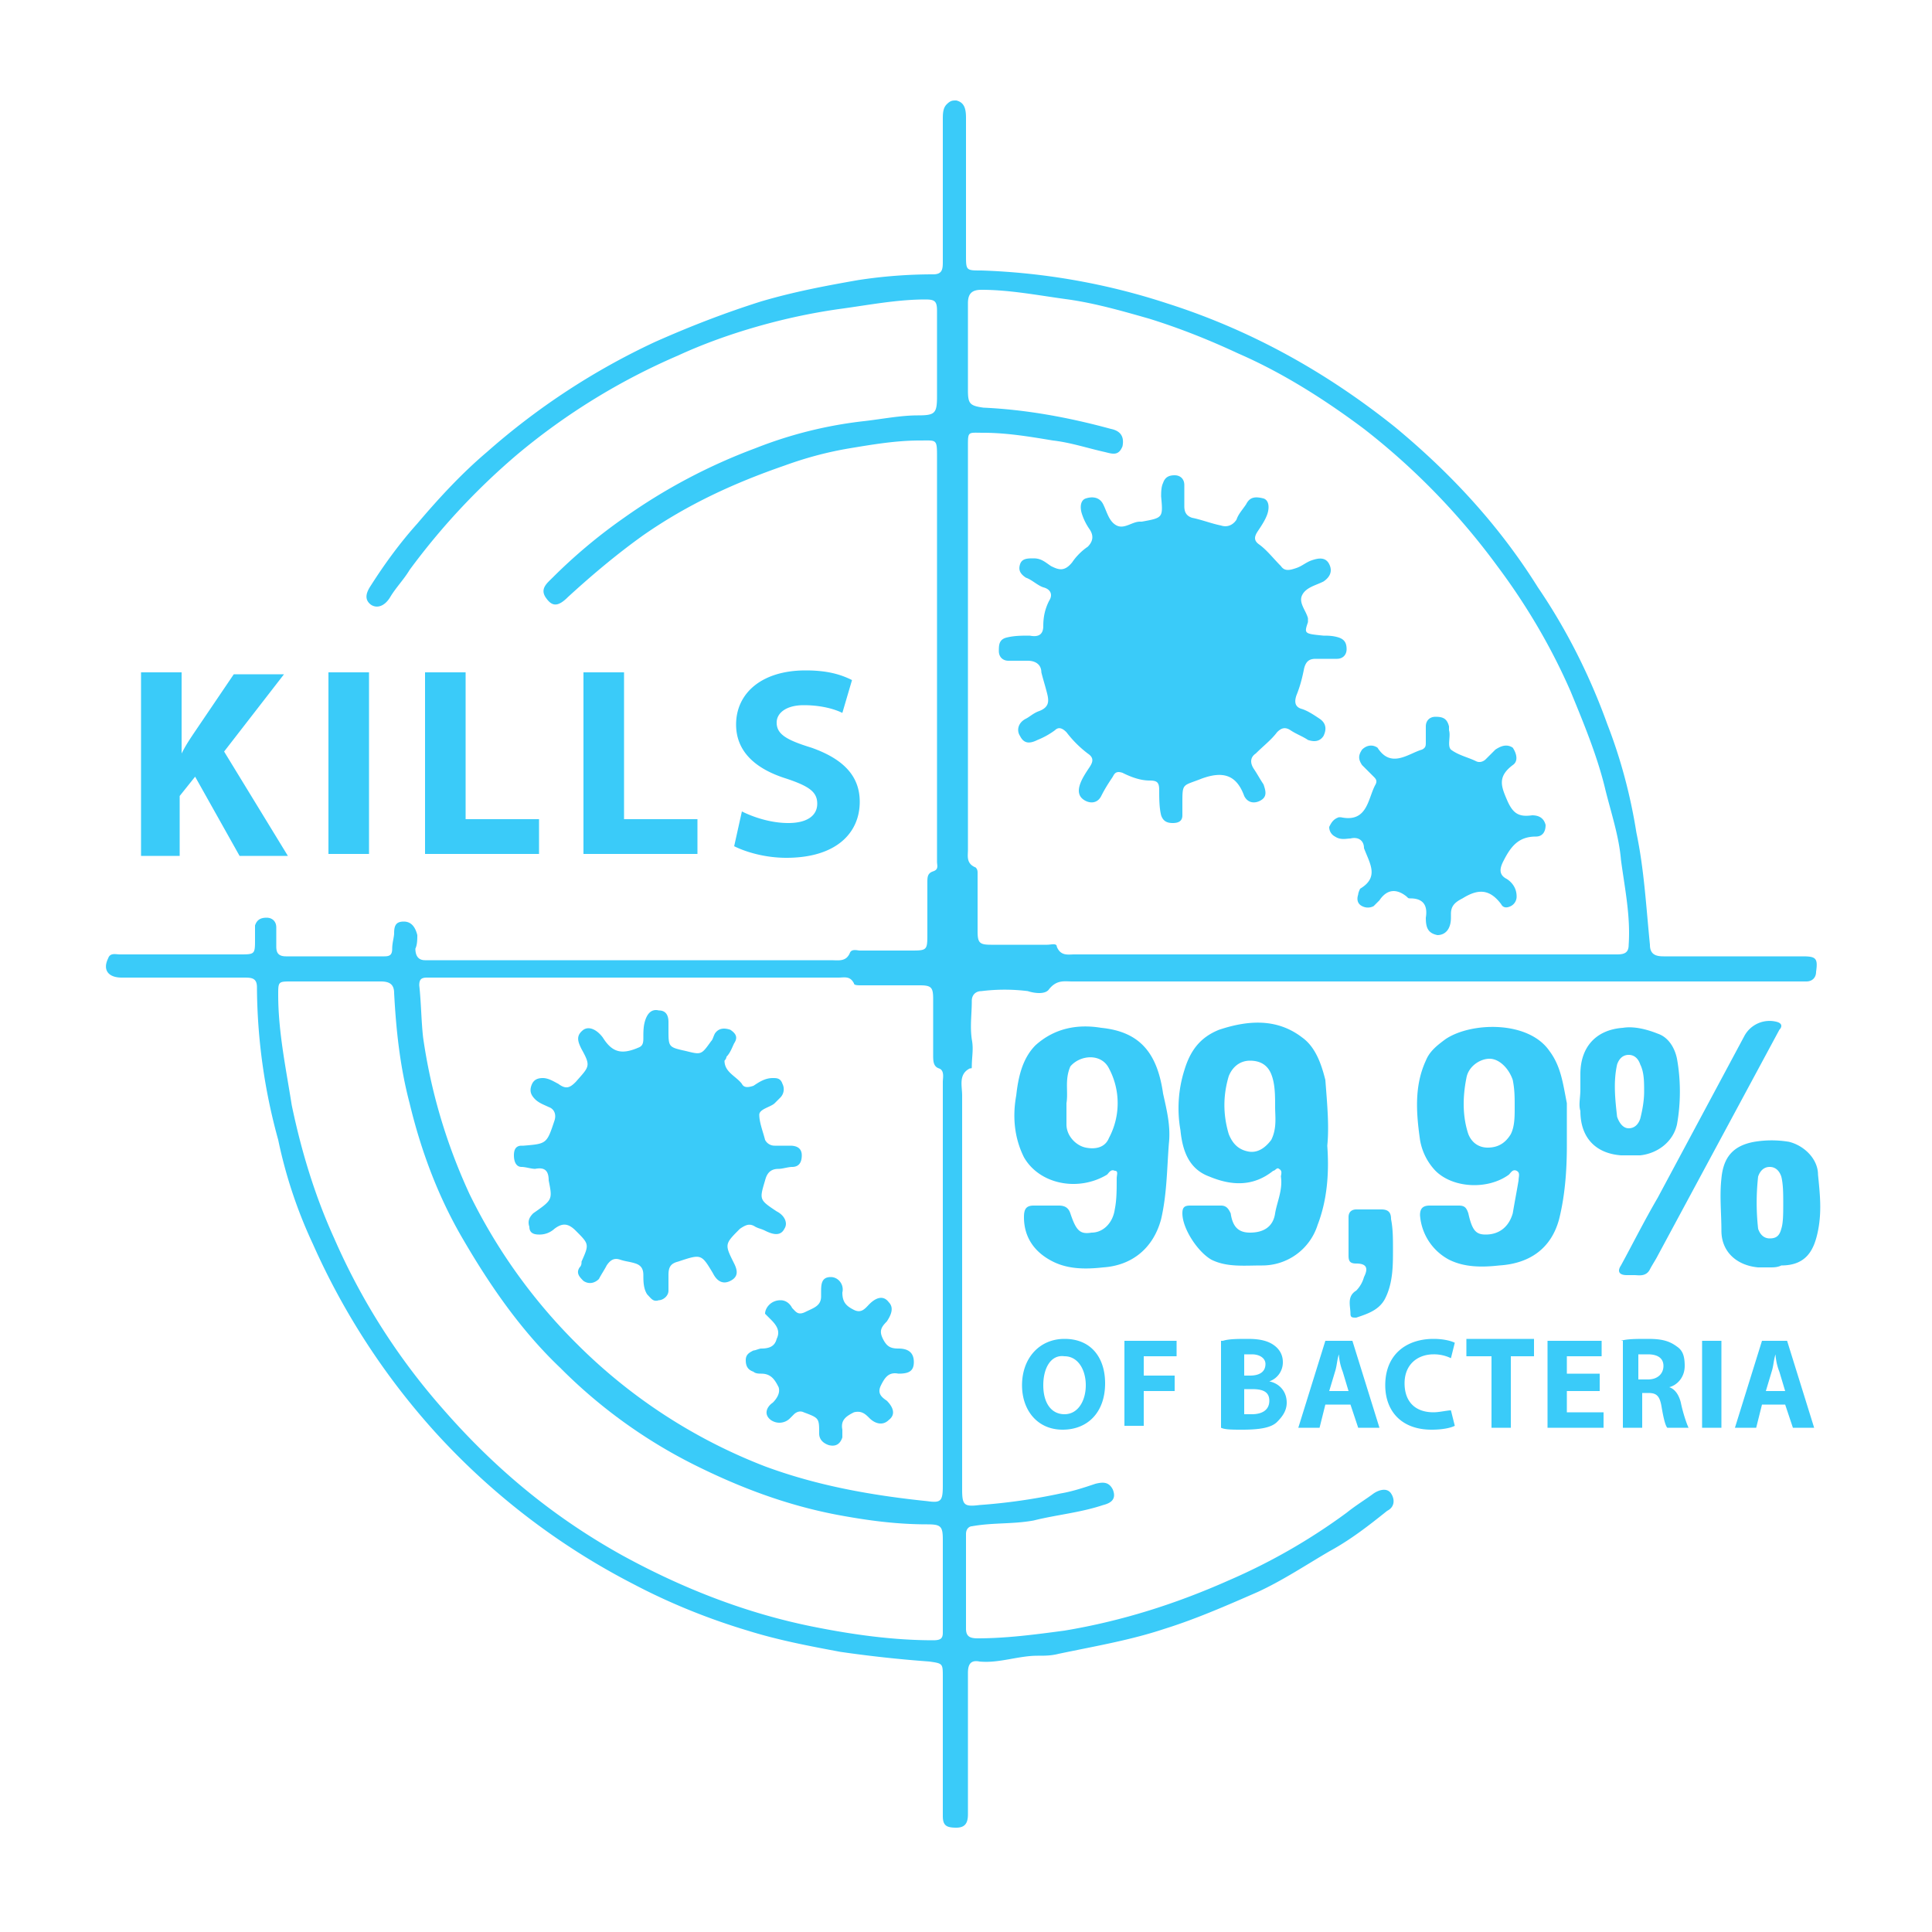
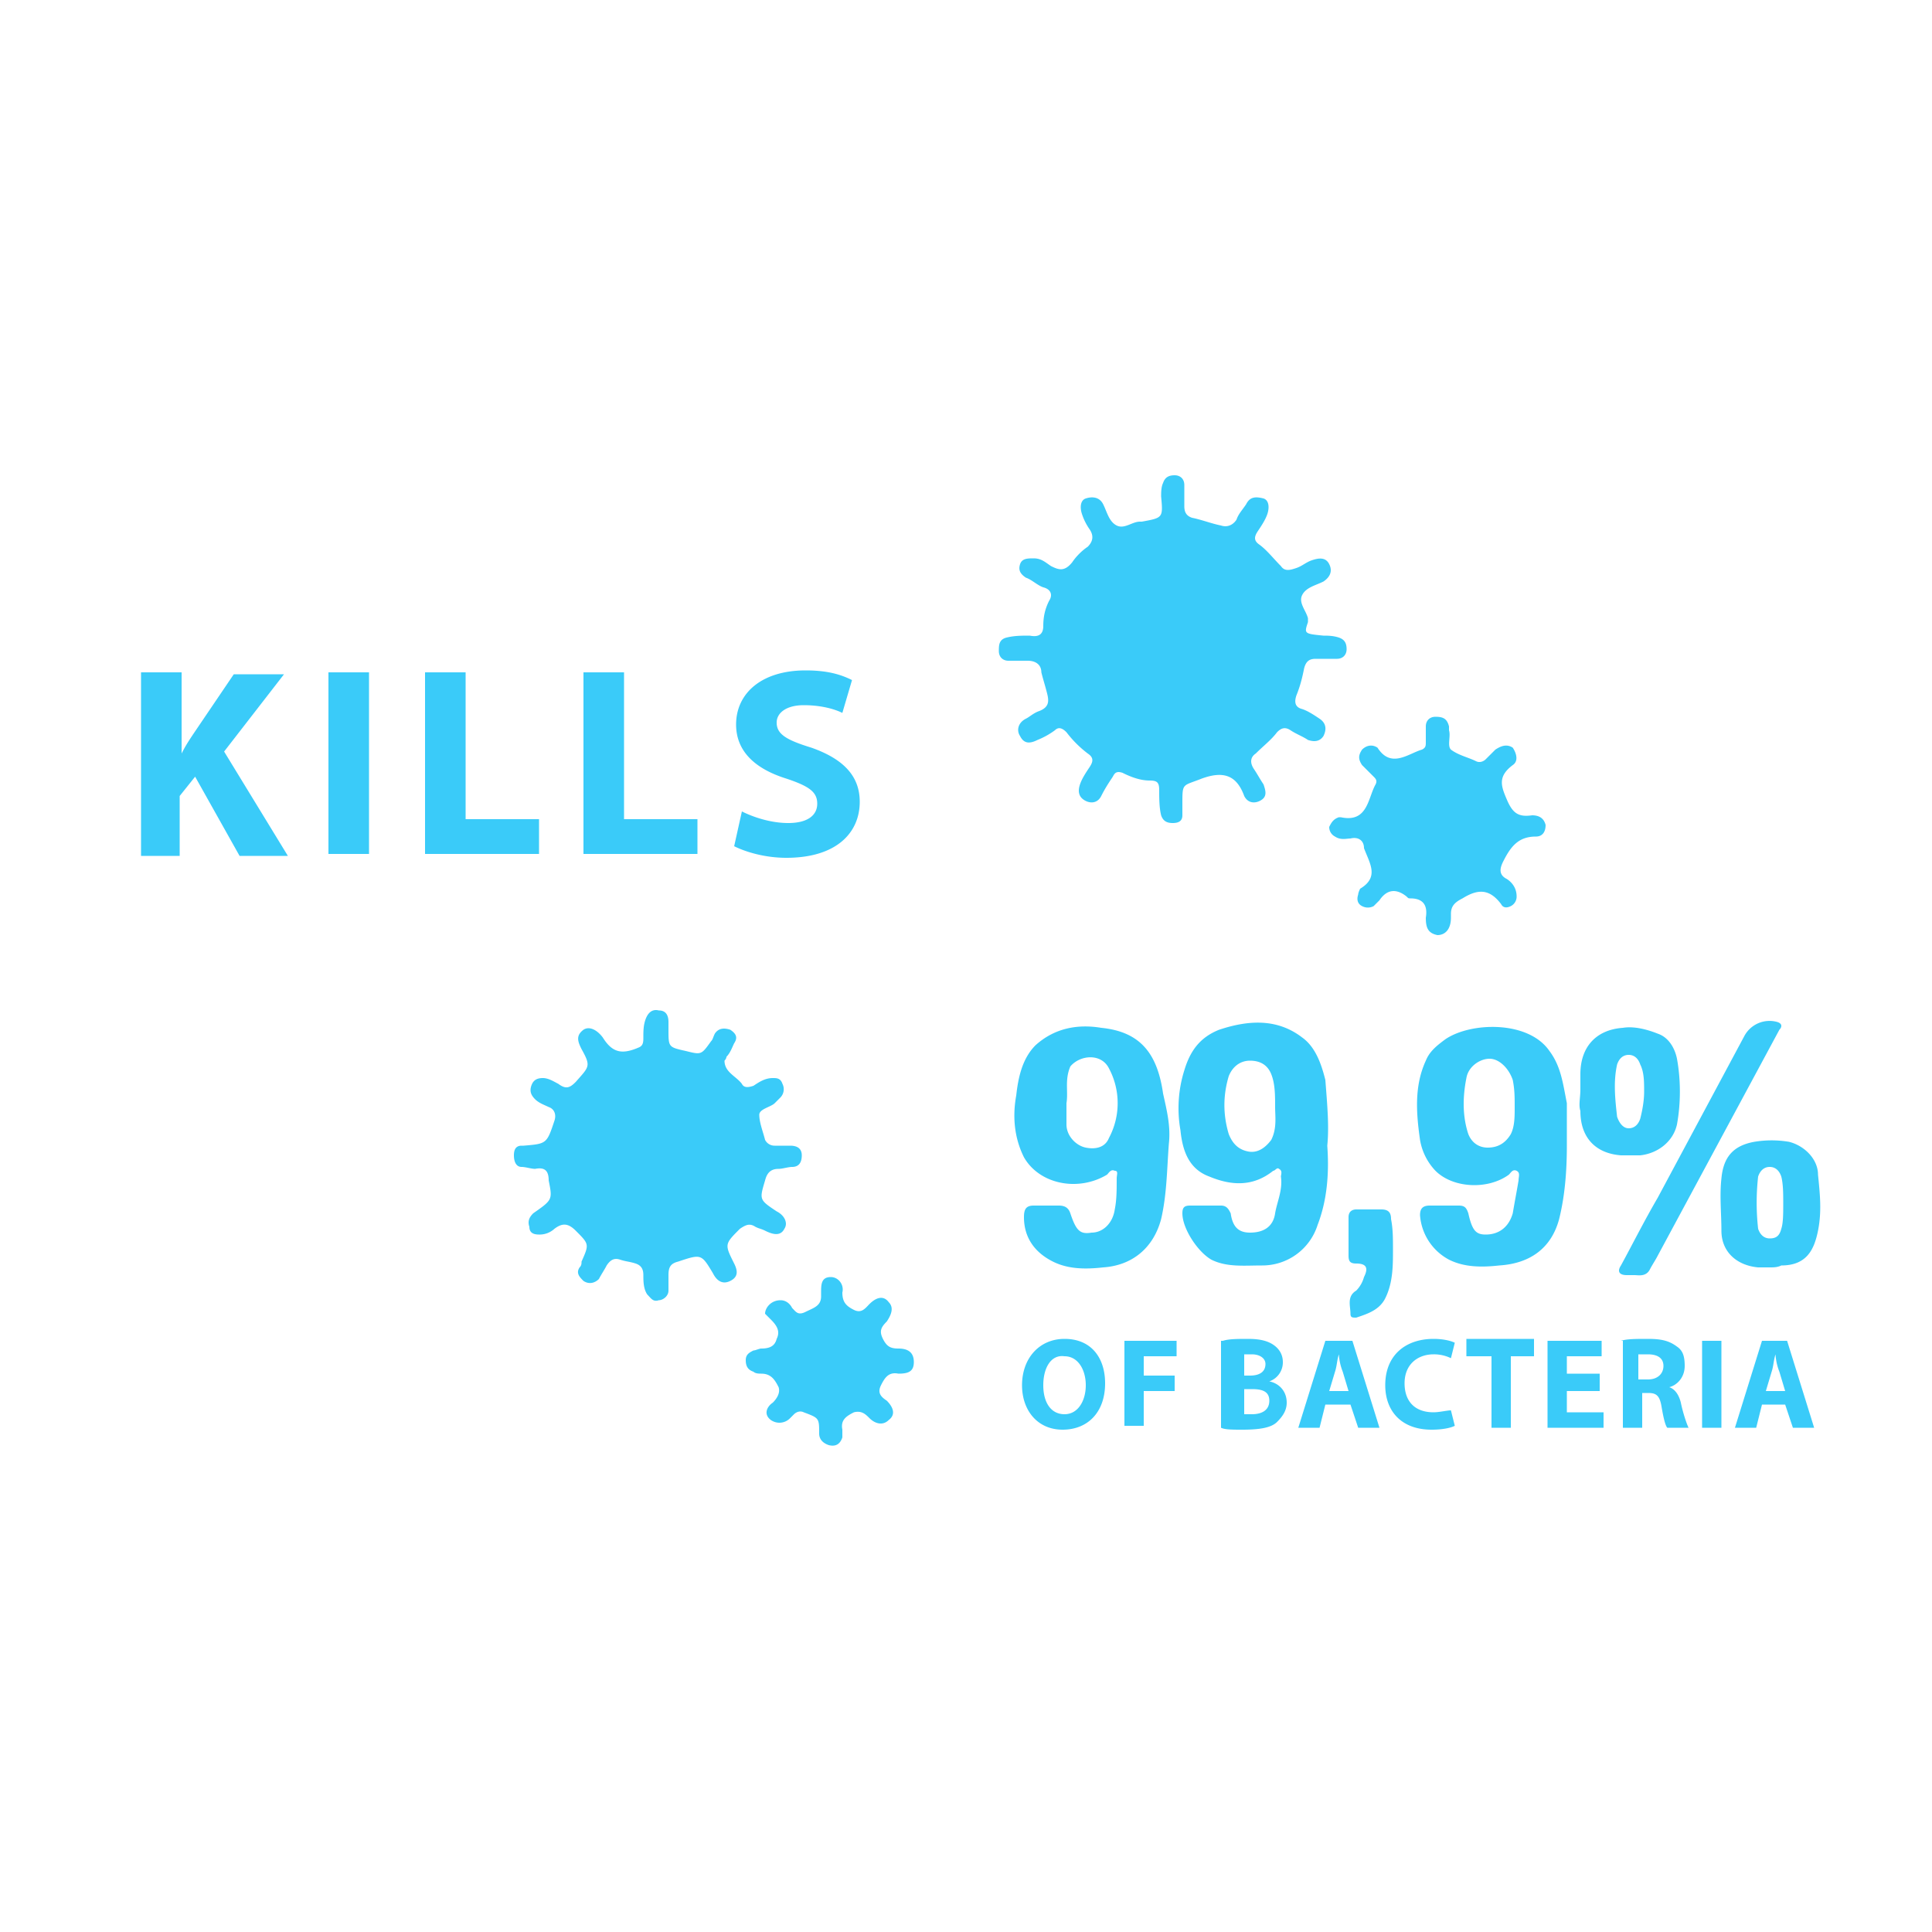
<svg xmlns="http://www.w3.org/2000/svg" width="42" height="42" fill="none">
  <g fill="#3ACBF9">
-     <path d="M20.79 2.184c.168.042.21.168.21.378v2.982c0 .336 0 .336.336.336a14.52 14.52 0 014.032.714c1.848.588 3.486 1.512 4.956 2.688 1.218 1.008 2.268 2.142 3.108 3.486.63.924 1.134 1.932 1.512 2.982.294.756.504 1.554.63 2.352.168.798.21 1.596.294 2.436 0 .21.126.252.294.252h3.024c.294 0 .336.042.294.336 0 .126-.084.21-.21.21H23.31c-.168 0-.336-.042-.504.168-.084.126-.336.084-.462.042a4.048 4.048 0 00-1.008 0c-.126 0-.21.084-.21.21 0 .294-.042.546 0 .84.042.21 0 .378 0 .588 0 .042 0 .042-.042.042-.252.126-.168.378-.168.588v8.568c0 .336.042.378.378.336a12.743 12.743 0 001.764-.252c.252-.042.504-.126.756-.21.168-.042.294-.042.378.126.084.21-.042.294-.21.336-.504.168-1.008.21-1.512.336-.462.084-.882.042-1.344.126-.042 0-.126.042-.126.168v2.058c0 .168.084.21.252.21.63 0 1.26-.084 1.89-.168 1.26-.21 2.436-.588 3.57-1.092a13.027 13.027 0 002.562-1.47c.21-.168.42-.294.588-.42.126-.084.294-.126.378 0 .084.126.084.294-.084.378-.42.336-.798.63-1.26.882-.504.294-1.008.63-1.554.882-.672.294-1.344.588-2.016.798-.756.252-1.512.378-2.31.546-.168.042-.294.042-.462.042-.42 0-.84.168-1.26.126-.21-.042-.252.084-.252.252v3.066c0 .168-.042.294-.252.294s-.294-.042-.294-.252v-3.024c0-.294 0-.294-.294-.336a27.198 27.198 0 01-1.932-.21c-.672-.126-1.344-.252-2.016-.462-.84-.252-1.68-.588-2.478-1.008a15.237 15.237 0 01-4.326-3.318 15.449 15.449 0 01-2.646-4.074 10.28 10.28 0 01-.756-2.268 12.652 12.652 0 01-.462-3.318c0-.21-.126-.21-.294-.21H2.646c-.294 0-.42-.168-.294-.42.042-.126.168-.084.252-.084h2.604c.336 0 .336 0 .336-.336v-.294c.042-.126.126-.168.252-.168s.21.084.21.21v.42c0 .126.042.21.21.21h2.142c.126 0 .168-.042.168-.168s.042-.252.042-.336c0-.168.042-.252.21-.252.168 0 .252.126.294.294 0 .084 0 .21-.042.294 0 .126.042.252.21.252h8.82c.168 0 .336.042.42-.168.042-.084.168-.042.21-.042h1.092c.378 0 .378 0 .378-.378v-1.092c0-.126 0-.21.126-.252.126-.042.084-.126.084-.21V9.954c0-.42 0-.378-.378-.378-.504 0-1.008.084-1.512.168s-.966.21-1.428.378c-1.092.378-2.1.84-3.066 1.512-.588.42-1.134.882-1.638 1.344-.21.21-.336.21-.462.042-.168-.21 0-.336.126-.462a11.6 11.6 0 011.554-1.302 12.41 12.41 0 012.856-1.512 9.199 9.199 0 012.352-.588c.378-.042.798-.126 1.176-.126.378 0 .42-.042.42-.42V6.762c0-.21-.042-.252-.252-.252-.63 0-1.26.126-1.89.21-.588.084-1.176.21-1.764.378-.588.168-1.176.378-1.722.63a14.158 14.158 0 00-3.486 2.142 14.82 14.82 0 00-2.352 2.52c-.126.21-.294.378-.42.588-.126.21-.294.252-.42.168-.168-.126-.084-.294 0-.42.294-.462.63-.924 1.008-1.344.462-.546.966-1.092 1.512-1.554a15.254 15.254 0 013.654-2.394c.756-.336 1.512-.63 2.31-.882.714-.21 1.386-.336 2.1-.462a10.757 10.757 0 011.638-.126c.21 0 .21-.126.21-.294V2.604c0-.126 0-.252.084-.336.084-.084.126-.084.21-.084zm8.4 18.564h5.964c.168 0 .252-.042.252-.21.042-.63-.084-1.218-.168-1.848-.042-.504-.21-1.008-.336-1.512-.168-.714-.462-1.428-.756-2.142-.42-.966-.966-1.89-1.596-2.73a15.017 15.017 0 00-2.898-2.982c-.84-.63-1.764-1.218-2.73-1.638-.63-.294-1.26-.546-1.932-.756-.588-.168-1.176-.336-1.764-.42-.63-.084-1.26-.21-1.89-.21-.21 0-.294.084-.294.294v1.89c0 .294.042.336.336.378.924.042 1.848.21 2.772.462.21.042.294.168.252.378-.084.21-.21.168-.378.126-.378-.084-.756-.21-1.134-.252-.504-.084-1.008-.168-1.512-.168-.336 0-.336-.042-.336.294v8.778c0 .126-.042.294.168.378.042.042.042.084.042.126v1.26c0 .252.042.294.294.294h1.218c.084 0 .21-.042.21.042.084.21.252.168.378.168h5.838zm-8.694 7.182v-4.41c0-.084.042-.252-.084-.294-.126-.042-.126-.168-.126-.294v-1.218c0-.252-.042-.294-.294-.294h-1.26c-.084 0-.168 0-.168-.042-.084-.168-.21-.126-.336-.126H9.282c-.126 0-.168.042-.168.168.042.378.042.756.084 1.134.168 1.176.504 2.31 1.008 3.402a12.026 12.026 0 002.352 3.276 11.76 11.76 0 004.074 2.646c1.134.42 2.31.63 3.528.756.294.042.336 0 .336-.336V27.93zm0 6.51v-.966c0-.294-.042-.336-.336-.336-.672 0-1.302-.084-1.974-.21-1.092-.21-2.1-.588-3.108-1.092a11.135 11.135 0 01-2.898-2.1c-.84-.798-1.512-1.764-2.1-2.772-.546-.924-.924-1.932-1.176-2.982-.21-.798-.294-1.596-.336-2.394 0-.21-.126-.252-.294-.252H6.342c-.294 0-.294 0-.294.294 0 .798.168 1.596.294 2.394.21 1.008.504 1.974.924 2.898a14.17 14.17 0 002.352 3.696c1.134 1.302 2.394 2.352 3.906 3.192 1.302.714 2.688 1.26 4.158 1.554.84.168 1.722.294 2.604.294.168 0 .21-.042.21-.168v-1.05z" />
    <path d="M28.854 24.906c.042.588 0 1.176-.21 1.722a1.26 1.26 0 01-1.218.882c-.378 0-.756.042-1.092-.126-.294-.168-.63-.672-.63-1.008 0-.126.042-.168.168-.168h.672c.126 0 .168.084.21.168.042.294.168.42.42.42.294 0 .504-.126.546-.42.042-.252.168-.504.126-.798 0-.042.042-.126-.042-.168-.042-.042-.084.042-.126.042-.42.336-.882.336-1.386.126-.462-.168-.588-.588-.63-1.008a2.747 2.747 0 01.084-1.302c.126-.42.336-.714.756-.882.63-.21 1.26-.252 1.806.168.294.21.42.588.504.924.042.546.084 1.008.042 1.428zm-1.134-.84c0-.252 0-.504-.084-.714-.084-.21-.252-.294-.462-.294-.21 0-.378.126-.462.336-.126.42-.126.84 0 1.26.084.21.21.336.42.378.21.042.378-.084.504-.252.126-.252.084-.504.084-.714zm-2.31.798c-.042.546-.042 1.092-.168 1.638-.168.63-.63 1.008-1.26 1.05-.378.042-.756.042-1.092-.126-.42-.21-.63-.546-.63-.966 0-.168.042-.252.21-.252h.546c.126 0 .21.042.252.168.126.378.21.462.462.42.252 0 .462-.21.504-.504.042-.21.042-.42.042-.672 0-.084.042-.168-.042-.168-.084-.042-.126.042-.168.084-.63.378-1.47.21-1.806-.378-.21-.42-.252-.882-.168-1.344.042-.378.126-.798.42-1.092.42-.378.924-.462 1.428-.378.84.084 1.218.546 1.344 1.428.084.378.168.714.126 1.092zm-2.226-.882v.462c0 .252.21.462.42.504.21.042.42 0 .504-.21a1.607 1.607 0 000-1.512c-.168-.336-.63-.294-.84-.042-.126.294-.042.546-.084.798zm10.878.924c0 .546-.042 1.092-.168 1.596-.168.63-.63.966-1.302 1.008-.378.042-.756.042-1.092-.126a1.193 1.193 0 01-.63-.966c0-.126.042-.21.21-.21h.63c.126 0 .168.042.21.168.084.378.168.462.378.462.294 0 .504-.168.588-.462.042-.252.084-.462.126-.714 0-.084.042-.168-.042-.21-.084-.042-.126.042-.168.084-.462.336-1.218.294-1.596-.084a1.28 1.28 0 01-.336-.672c-.084-.588-.126-1.176.126-1.722.084-.21.252-.336.42-.462.546-.378 1.806-.42 2.268.252.252.336.294.714.378 1.134v.924zm-1.134-.84c0-.21 0-.378-.042-.588-.084-.252-.294-.462-.504-.462-.21 0-.462.168-.504.42-.084.42-.084.84.042 1.218.084.21.252.294.42.294.21 0 .378-.084.504-.294.084-.168.084-.378.084-.588zm1.428-.378v-.336c0-.588.336-.966.924-1.008.252-.042.546.042.756.126.252.084.378.336.42.546.084.462.084.966 0 1.428-.084.378-.42.63-.798.672h-.42c-.546-.042-.882-.378-.882-.966-.042-.126 0-.294 0-.462zm1.386.042c0-.21 0-.42-.084-.588-.042-.126-.126-.21-.252-.21s-.21.084-.252.21c-.084.378-.042.756 0 1.134.042.126.126.252.252.252s.21-.084.252-.21c.042-.168.084-.378.084-.588zm2.73 3.822h-.252c-.462-.042-.798-.336-.798-.798 0-.378-.042-.756 0-1.134.042-.462.252-.714.714-.798.252-.042.504-.042.756 0 .336.084.63.378.63.714.042.42.084.798 0 1.218-.084.42-.252.756-.798.756-.084.042-.168.042-.252.042zm.294-1.386c0-.21 0-.42-.042-.588-.042-.126-.126-.21-.252-.21s-.21.084-.252.21a5.119 5.119 0 000 1.134c.042.126.126.21.252.21s.21-.042.252-.21c.042-.126.042-.336.042-.546zm-3.234 1.554h-.168c-.168 0-.21-.084-.126-.21.252-.462.504-.966.798-1.47l1.89-3.528a.621.621 0 01.714-.294c.126.042.084.126.042.168l-.882 1.638-1.764 3.276c-.042.084-.126.21-.168.294-.084.168-.252.126-.336.126zM28.77 13.818c.084 0 .21 0 .336.042.126.042.168.126.168.252s-.084.21-.21.21h-.462c-.126 0-.21.042-.252.21-.042.21-.084.378-.168.588-.042.126-.042.252.126.294.126.042.252.126.378.21.126.084.168.21.084.378-.084.126-.21.126-.336.084-.126-.084-.252-.126-.378-.21-.126-.084-.21-.042-.294.042-.126.168-.294.294-.462.462-.126.084-.126.21-.042.336.084.126.126.21.21.336.042.126.084.252-.042.336-.126.084-.294.084-.378-.084-.168-.462-.462-.546-.924-.378-.42.168-.42.084-.42.546v.252c0 .126-.084.168-.21.168s-.21-.042-.252-.168c-.042-.168-.042-.378-.042-.546 0-.168-.042-.21-.21-.21-.21 0-.42-.084-.588-.168-.126-.042-.168 0-.21.084-.084.126-.168.252-.252.42-.084.168-.252.168-.378.084s-.126-.21-.084-.336c.042-.126.126-.252.21-.378.084-.126.084-.21-.042-.294a2.407 2.407 0 01-.462-.462c-.084-.084-.168-.126-.252-.042a1.702 1.702 0 01-.378.21c-.168.084-.294.084-.378-.084-.084-.126-.042-.294.126-.378.084-.042.168-.126.294-.168.21-.084.21-.21.168-.378-.042-.168-.084-.294-.126-.462 0-.168-.126-.252-.294-.252h-.42c-.126 0-.21-.084-.21-.21s0-.252.168-.294c.168-.042.336-.042.504-.042.21.042.294-.042.294-.21 0-.21.042-.378.126-.546.084-.126.042-.252-.126-.294-.126-.042-.252-.168-.378-.21-.126-.084-.168-.168-.126-.294.042-.126.168-.126.294-.126.168 0 .252.084.378.168.168.084.294.126.462-.084.084-.126.21-.252.336-.336.126-.126.126-.252.042-.378a1.258 1.258 0 01-.168-.336c-.042-.126-.042-.294.084-.336.126-.042.294-.042.378.126.084.168.126.378.294.462.168.084.336-.084.504-.084h.042c.462-.084.462-.084.42-.546 0-.084 0-.21.042-.294.042-.126.126-.168.252-.168s.21.084.21.21v.462c0 .126.042.21.168.252.21.042.42.126.63.168.126.042.252 0 .336-.126.042-.126.126-.21.21-.336.084-.168.21-.168.378-.126.126.042.126.21.084.336-.042.126-.126.252-.21.378-.084.126-.084.21.042.294.168.126.294.294.462.462.084.126.21.084.336.042.126-.042.21-.126.336-.168.126-.042.294-.084.378.084.084.168 0 .294-.126.378-.168.084-.378.126-.462.294-.084.168.084.336.126.504v.084c-.084.252-.084.252.336.294zm1.512 13.356c0 .336 0 .714-.168 1.05-.126.252-.378.336-.63.42-.084 0-.126 0-.126-.084 0-.168-.084-.378.126-.504a.677.677 0 00.168-.294c.084-.168.084-.294-.168-.294-.126 0-.168-.042-.168-.168v-.84c0-.126.084-.168.168-.168h.546c.168 0 .21.084.21.21.042.21.042.42.042.672zm-.924-8.946c-.084 0-.21.042-.336-.042a.231.231 0 01-.126-.21c.042-.084.084-.168.21-.21h.042c.588.126.588-.42.756-.714.042-.084 0-.126-.042-.168l-.252-.252c-.084-.126-.084-.21 0-.336.084-.084.21-.126.336-.042.294.462.672.126.966.042.084-.042.084-.084.084-.168v-.336c0-.126.084-.21.21-.21.168 0 .252.042.294.21v.084c.042.126-.042.336.042.42.168.126.378.168.546.252.084.042.168 0 .21-.042l.21-.21c.126-.084.252-.126.378-.042.084.126.126.294 0 .378-.336.252-.252.462-.126.756s.252.378.546.336c.126 0 .252.042.294.21 0 .168-.084.252-.21.252-.378 0-.546.21-.714.546-.084.168-.084.294.084.378.126.084.21.21.21.378a.231.231 0 01-.126.21c-.084.042-.168.042-.21-.042-.252-.336-.504-.336-.84-.126-.168.084-.252.168-.252.336v.084c0 .252-.126.378-.294.378-.21-.042-.252-.168-.252-.378.042-.252-.042-.42-.336-.42-.042 0-.042 0-.084-.042-.21-.168-.42-.168-.588.084l-.126.126a.268.268 0 01-.252 0c-.084-.042-.126-.126-.084-.252 0-.042.042-.126.042-.126.42-.252.21-.546.084-.882 0-.168-.126-.252-.294-.21zM11.634 25.41c-.084 0-.21-.042-.294-.042-.126 0-.168-.126-.168-.252s.042-.21.168-.21h.042c.504-.042.504-.042.672-.546.042-.126 0-.252-.126-.294-.084-.042-.21-.084-.294-.168-.084-.084-.126-.168-.084-.294.042-.126.126-.168.252-.168s.252.084.336.126c.168.126.252.084.378-.042.294-.336.336-.336.126-.714-.084-.168-.126-.294.042-.42.126-.084.294 0 .42.168.21.336.42.378.798.21.084-.042.084-.126.084-.21 0-.126 0-.252.042-.378s.126-.252.294-.21c.168 0 .21.126.21.252v.168c0 .378 0 .378.378.462.336.084.336.084.546-.21.042-.042.042-.084.084-.168.084-.126.21-.126.336-.084.126.084.168.168.084.294-.042.084-.084.21-.168.294 0 .042-.042.084-.042.084 0 .252.252.336.378.504.042.084.126.084.252.042.126-.084.252-.168.42-.168.084 0 .168 0 .21.126a.259.259 0 01-.042.294l-.126.126c-.084.084-.336.126-.336.252 0 .168.084.378.126.546a.231.231 0 00.21.126h.336c.126 0 .252.042.252.21 0 .126-.042.252-.21.252-.084 0-.21.042-.294.042-.168 0-.252.084-.294.252-.126.42-.126.42.252.672.168.084.252.252.168.378-.084.168-.252.126-.42.042-.084-.042-.126-.042-.21-.084-.126-.084-.21-.042-.336.042-.336.336-.336.336-.126.756.084.168.084.294-.084.378-.168.084-.294 0-.378-.168-.252-.42-.252-.42-.756-.252-.168.042-.21.126-.21.294v.336c0 .126-.126.21-.21.21-.126.042-.168-.042-.252-.126-.084-.126-.084-.294-.084-.42s-.042-.21-.168-.252c-.126-.042-.21-.042-.336-.084-.126-.042-.21 0-.294.126-.042.084-.126.21-.168.294-.084.084-.21.126-.336.042-.084-.084-.168-.168-.084-.294.042-.042.042-.084.042-.126.168-.378.168-.378-.126-.672-.168-.168-.294-.168-.462-.042a.477.477 0 01-.336.126c-.126 0-.21-.042-.21-.168-.042-.126 0-.21.084-.294.42-.294.42-.294.336-.714 0-.21-.084-.294-.294-.252zm5.334 2.856c.126 0 .21.084.252.168.084.084.126.168.294.084.168-.084.336-.126.336-.336v-.084c0-.168 0-.336.21-.336.168 0 .294.168.252.336 0 .21.084.294.252.378.168.084.252-.042.336-.126.126-.126.294-.21.42-.042.126.126.042.294-.042.42-.126.126-.168.21-.084.378s.168.21.336.21c.21 0 .336.084.336.294 0 .21-.126.252-.336.252-.21-.042-.294.084-.378.252-.084.168 0 .252.126.336.126.126.21.294.042.42-.126.126-.294.084-.42-.042-.084-.084-.168-.168-.336-.126-.168.084-.294.168-.252.378v.168c-.042.126-.126.21-.294.168-.126-.042-.21-.126-.21-.252 0-.336 0-.336-.336-.462-.084-.042-.168 0-.21.042l-.084.084a.323.323 0 01-.42.042c-.168-.126-.084-.294.042-.378.084-.084.168-.21.126-.336-.084-.168-.168-.294-.378-.294-.042 0-.126 0-.168-.042-.126-.042-.168-.126-.168-.252s.084-.168.168-.21c.042 0 .126-.042.168-.042.168 0 .294-.042.336-.21.084-.168 0-.294-.126-.42l-.126-.126c0-.126.126-.294.336-.294z" />
  </g>
  <path d="M3.066 14.616h.882v1.764c.084-.168.168-.294.252-.42l.882-1.302h1.092l-1.302 1.68 1.386 2.268h-1.05l-.966-1.722-.336.42v1.302h-.84v-3.99zm4.956 0v3.948H7.14v-3.948h.882zm1.218 0h.882v3.192h1.596v.756H9.24v-3.948zm3.444 0h.882v3.192h1.596v.756h-2.478v-3.948zm3.444 3.024c.252.126.63.252 1.008.252.42 0 .63-.168.63-.42s-.168-.378-.672-.546c-.672-.21-1.092-.588-1.092-1.176 0-.672.546-1.176 1.512-1.176.462 0 .756.084 1.008.21l-.21.714c-.168-.084-.462-.168-.84-.168-.378 0-.588.168-.588.378 0 .252.21.378.756.546.714.252 1.05.63 1.05 1.176 0 .672-.504 1.218-1.596 1.218-.462 0-.882-.126-1.134-.252l.168-.756zm7.896 12.432c0 .63-.378 1.008-.924 1.008s-.882-.42-.882-.966c0-.588.378-1.008.924-1.008.588 0 .882.42.882.966zm-1.344.042c0 .378.168.63.462.63.294 0 .462-.294.462-.63s-.168-.63-.462-.63c-.294-.042-.462.252-.462.63zm1.722-.966h1.176v.336h-.714v.42h.672v.336h-.672v.756h-.42v-1.848h-.042zm2.184 0c.126-.042.336-.042.546-.042.252 0 .42.042.546.126.126.084.21.21.21.378a.437.437 0 01-.294.42c.21.042.378.21.378.462 0 .168-.084.294-.21.42s-.378.168-.756.168c-.21 0-.378 0-.462-.042v-1.89h.042zm.462.756h.126c.21 0 .336-.084.336-.252 0-.126-.126-.21-.294-.21h-.168v.462zm0 .84h.168c.21 0 .378-.084.378-.294 0-.21-.168-.252-.378-.252h-.168v.546zm1.764-.21l-.126.504h-.462l.588-1.89h.588l.588 1.89h-.462l-.168-.504h-.546zm.504-.294l-.126-.42a1.226 1.226 0 01-.084-.378c-.042.126-.042.252-.084.378l-.126.42h.42zm2.31.756c-.084.042-.252.084-.504.084-.672 0-1.008-.42-1.008-.966 0-.672.462-1.008 1.05-1.008.21 0 .378.042.462.084l-.084.336a.839.839 0 00-.378-.084c-.336 0-.63.21-.63.63 0 .378.21.63.63.63.126 0 .294-.042.378-.042l.084.336zm.756-1.512h-.504v-.378h1.47v.378h-.504v1.554h-.42v-1.554h-.042zm2.394.756h-.714v.462h.798v.336h-1.218v-1.89h1.176v.336h-.756v.378h.714v.378zm.462-1.092c.126-.042.336-.042.588-.042.294 0 .462.042.63.168.126.084.168.21.168.42 0 .252-.168.42-.336.462.126.042.21.168.252.336.042.21.126.462.168.546h-.462c-.042-.042-.084-.21-.126-.462-.042-.252-.126-.294-.294-.294H35.7v.756h-.42v-1.89h-.042zm.42.84h.168c.21 0 .336-.126.336-.294 0-.168-.126-.252-.336-.252h-.21v.546h.042zm1.764-.84v1.89h-.42v-1.89h.42zm.882 1.386l-.126.504h-.462l.588-1.89h.546l.588 1.89h-.462l-.168-.504h-.504zm.504-.294l-.126-.42a1.226 1.226 0 01-.084-.378c-.042.126-.042.252-.084.378l-.126.42h.42z" fill="#3ACBF9" />
</svg>